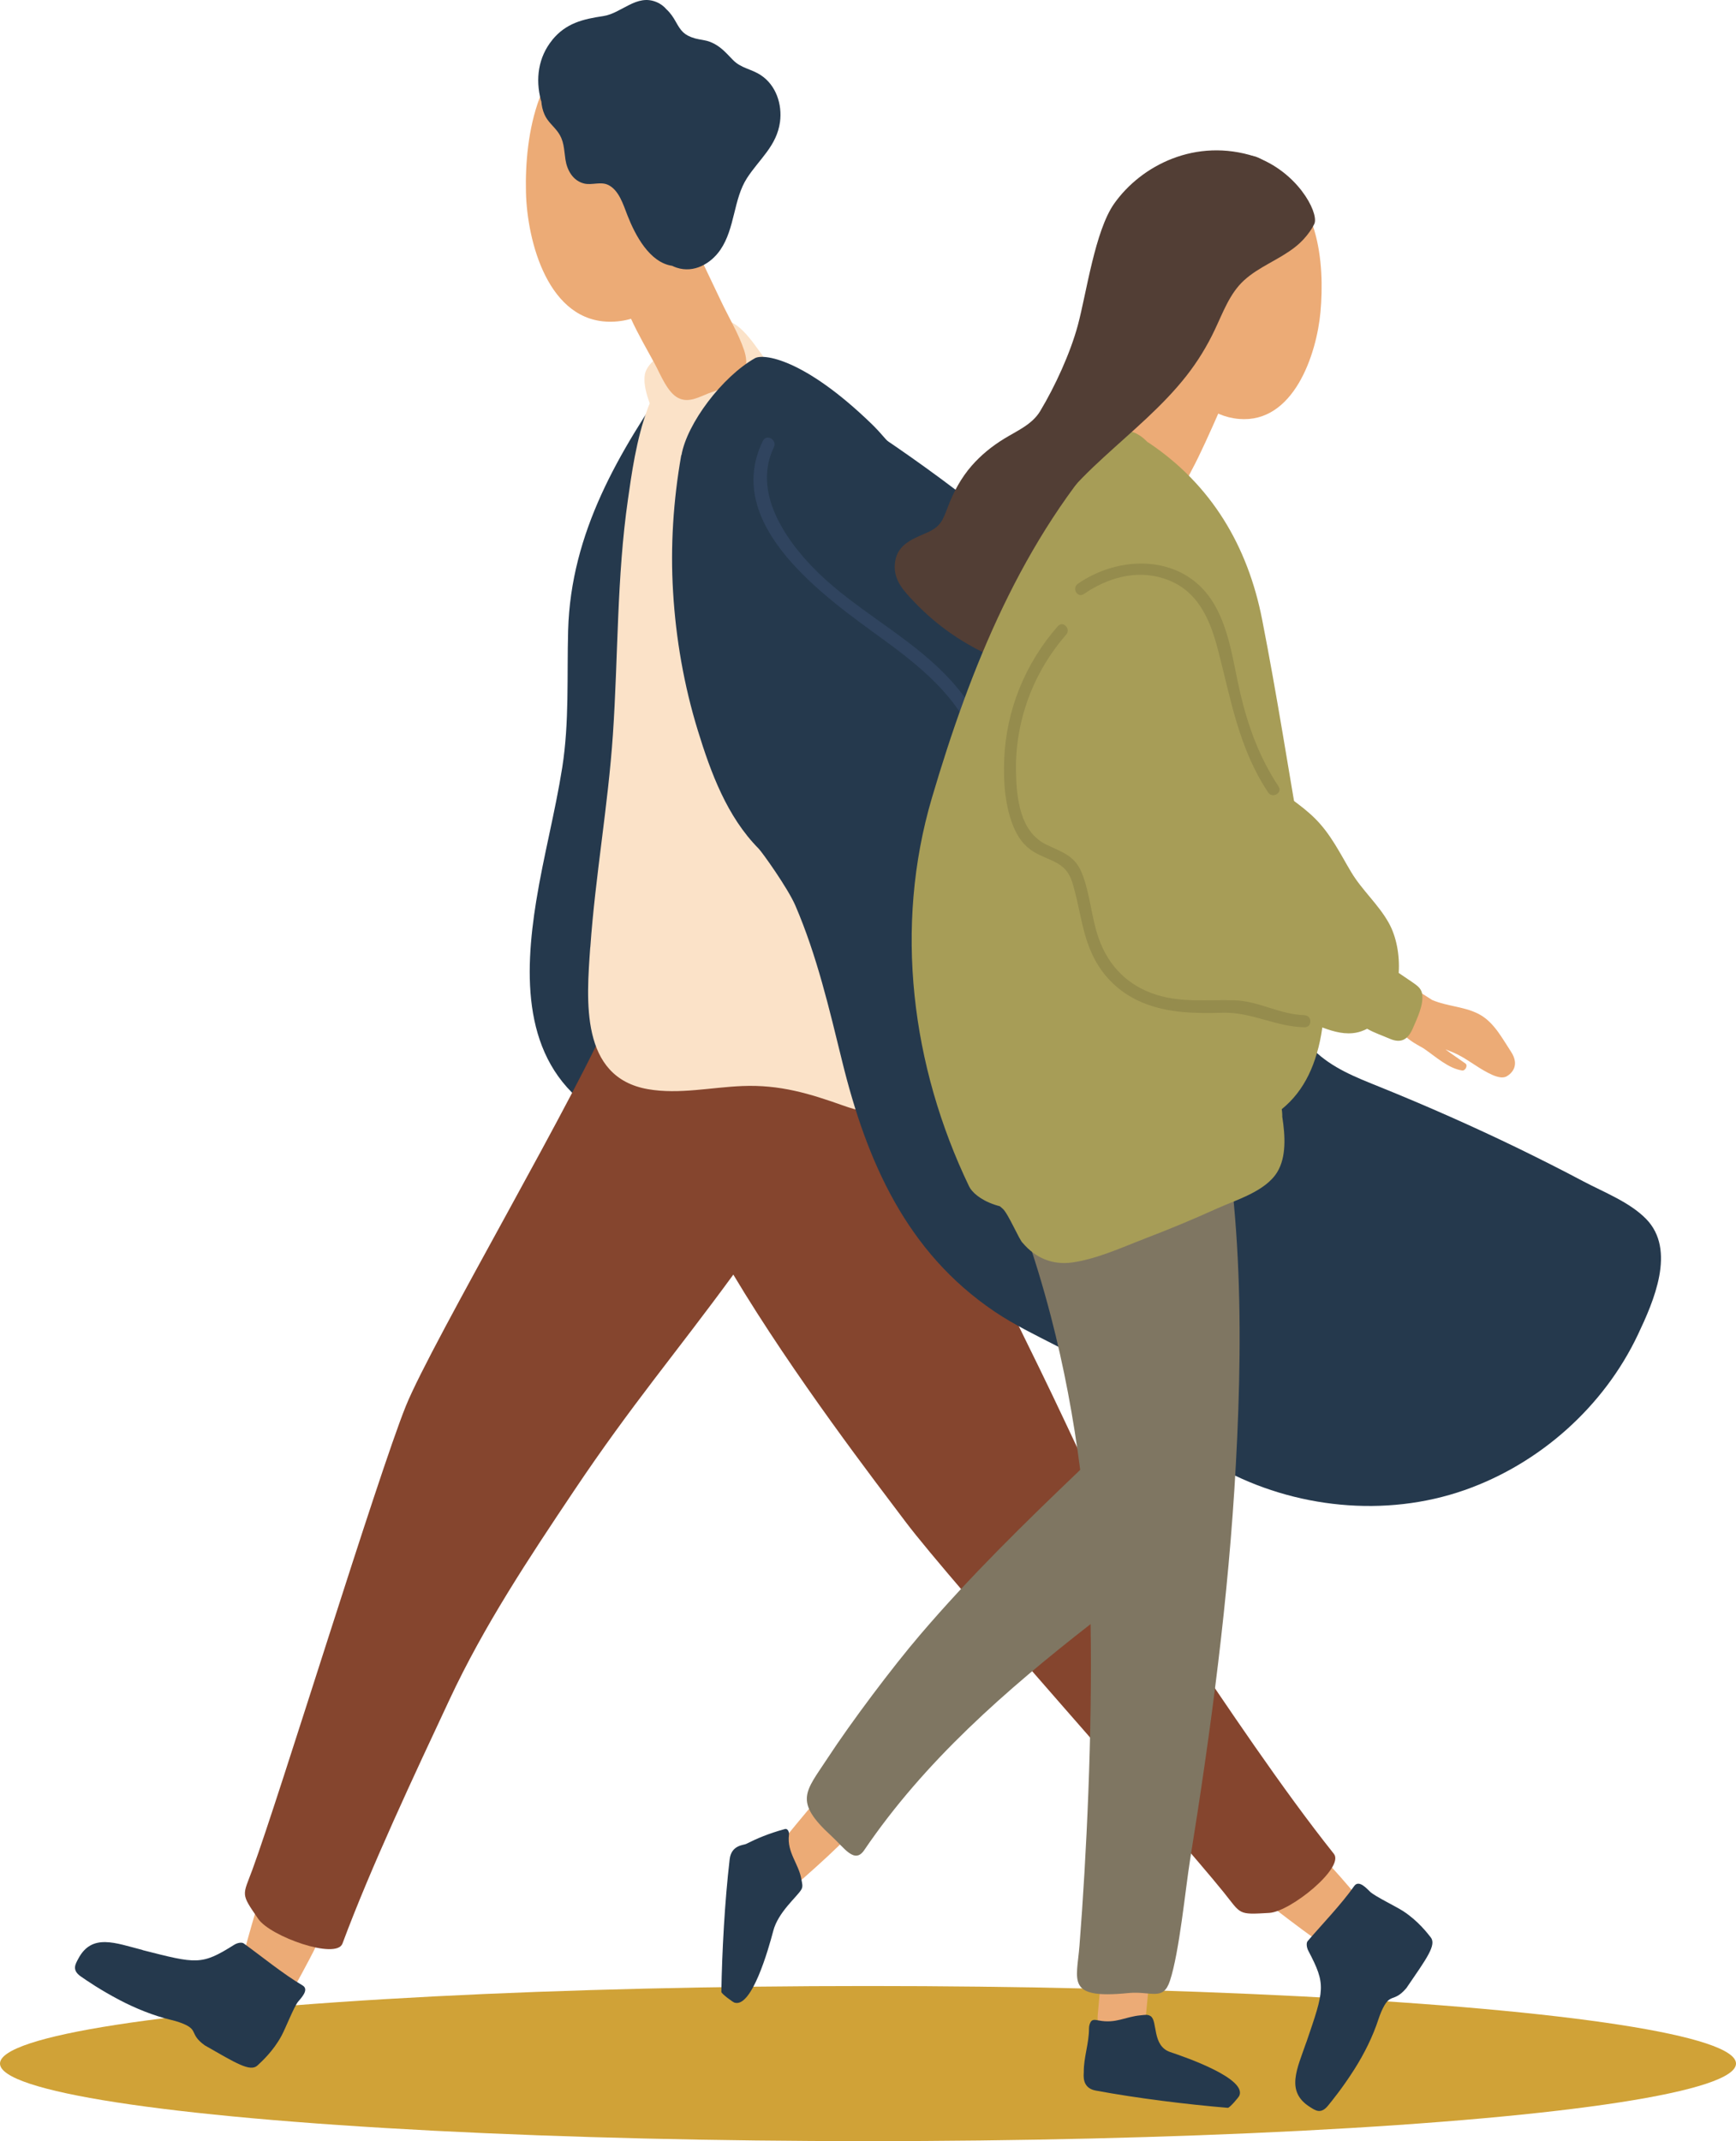
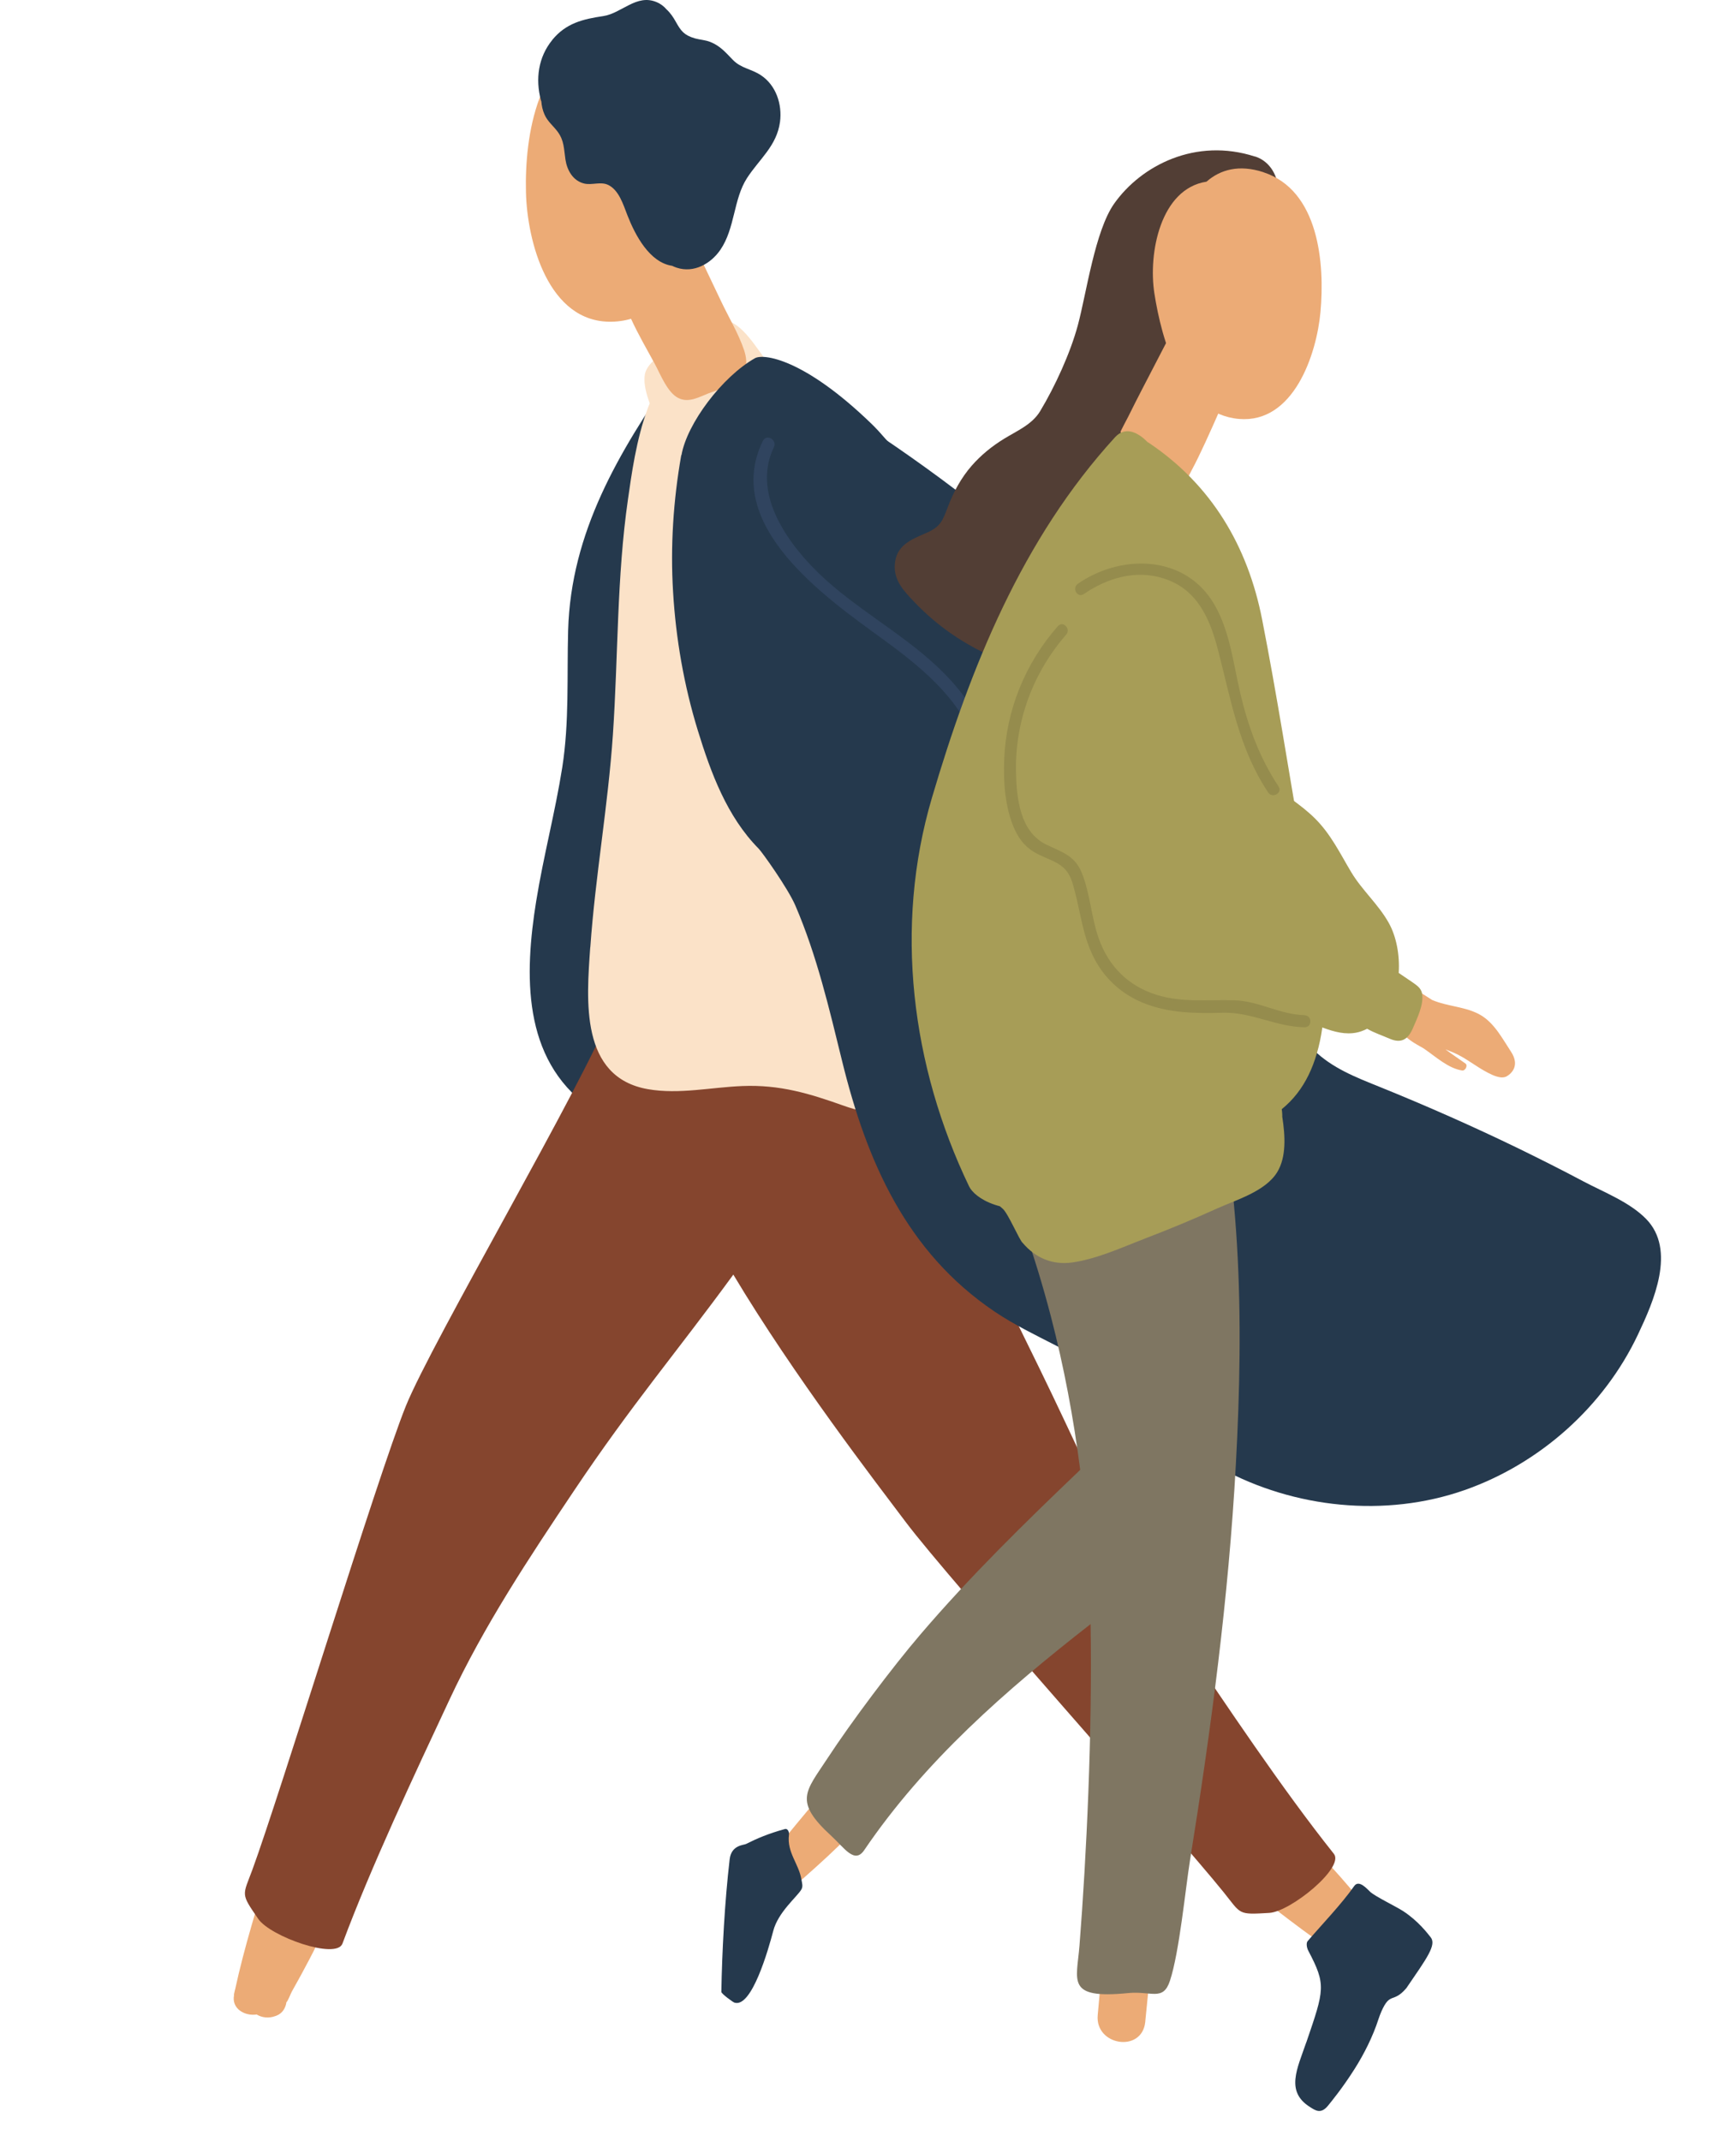
<svg xmlns="http://www.w3.org/2000/svg" id="_レイヤー_2" data-name="レイヤー 2" viewBox="0 0 219 270">
  <defs>
    <style>
      .cls-1 {
        fill: #a79d57;
      }

      .cls-2 {
        fill: #ecab76;
      }

      .cls-3 {
        fill: #fbe2c8;
      }

      .cls-4 {
        fill: #85452e;
      }

      .cls-5 {
        fill: #d0a237;
      }

      .cls-6 {
        fill: #30445f;
      }

      .cls-7 {
        fill: #523e35;
      }

      .cls-8 {
        fill: #7f7662;
      }

      .cls-9 {
        fill: #25394d;
      }

      .cls-10 {
        fill: #958c4d;
      }
    </style>
  </defs>
  <g id="_レイヤー_1-2" data-name="レイヤー 1">
    <g>
-       <ellipse class="cls-5" cx="109.5" cy="260.22" rx="109.5" ry="9.78" />
      <g>
        <g>
          <path class="cls-3" d="M81.34,47.26c.32-1.83,2.94-3.03,4.32-3.95,1.5-1,3.81-3.07,5.75-2.9,2.22.19,4.13,3.72,5.38,5.19.88,1.04-.62,2.55-1.51,1.5-.06-.08-.13-.16-.2-.25.02.08.03.15.05.23.18.99-1,1.87-1.8,1.04-.02-.02-.05-.05-.07-.07-.12.52-.62.95-1.12.94.23.83-.58,1.37-1.3,1.23.32.88-.86,1.62-1.59,1.17-.04-.02-.07-.05-.11-.07-.04.2-.12.4-.23.6-.28.48-.91.65-1.39.42-.29.32-.72.5-1.13.29-.21.34-.59.44-.97.36.08.38.17.76.25,1.13.29,1.37-1.58,1.85-2.08.57-.78-2.01-2.62-5.25-2.24-7.44Z" />
          <path class="cls-2" d="M29.5,251.56c.04-.21.09-.42.14-.63,0,0,0,0,0,0,0-.02.01-.03.02-.05,1.16-5.39,2.86-10.68,4.42-15.97.49-1.67.92-4.2,2.95-4.65,2.08-.46,4.63,1.3,6.37,2.25,1.2.66,1.34,1.77.89,2.69-.01.03-.02.06-.03.1-1.31,3.28-2.64,6.57-4.2,9.74-.66,1.35-1.36,2.68-2.08,4-.39.71-.78,1.41-1.17,2.11-.12.22-.54,1.3-.67,1.31-.11.74-.5,1.43-1.27,1.72-.04.01-.08.03-.11.04-.83.32-1.71.22-2.38-.19-1.49.23-3.21-.72-2.85-2.47Z" />
-           <path class="cls-9" d="M17.98,245.91c6.84,1.74,7.43,1.93,11.55-.66.44-.28.98-.35,1.22-.18,2.24,1.62,5.02,3.89,7.41,5.29.91.53-.22,1.64-.56,2.06-.52.64-1.6,3.41-2.1,4.32-1.06,1.95-2.52,3.25-3.02,3.72-.91.85-2.73-.3-6.65-2.54-2.12-1.53-.56-1.98-3.21-2.91-.33-.11-.67-.21-1.01-.29-2.22-.53-4.5-1.45-6.52-2.51-2.5-1.31-4.22-2.51-4.87-2.96-1.2-.82-.7-1.57-.35-2.24,1.72-3.26,4.68-1.99,8.13-1.11Z" />
          <path class="cls-2" d="M169.97,247.3c-.18-.12-.36-.24-.54-.36,0,0,0,0,0,0-.01-.01-.03-.02-.04-.03-4.62-3.03-8.96-6.52-13.33-9.89-1.38-1.06-3.59-2.38-3.28-4.42.32-2.1,2.89-3.84,4.41-5.11,1.05-.88,2.14-.6,2.83.15.03.02.05.04.08.06,2.6,2.41,5.18,4.83,7.59,7.43,1.02,1.1,2.02,2.24,2.99,3.38.52.61,1.04,1.23,1.55,1.85.16.2,1.02.97.98,1.1.65.37,1.15.98,1.15,1.8,0,.04,0,.08,0,.12,0,.88-.41,1.67-1.04,2.15-.33,1.46-1.84,2.72-3.34,1.75Z" />
          <path class="cls-9" d="M164.8,257.53c2.28-6.66,2.51-7.23.25-11.53-.24-.46-.27-1.01-.09-1.22,1.8-2.1,4.29-4.68,5.87-6.94.6-.86,1.62.35,2.02.72.6.57,3.28,1.86,4.15,2.43,1.87,1.21,3.06,2.77,3.48,3.3.78.97-.52,2.69-3.06,6.41-1.7,1.99-2.03.4-3.16,2.96-.14.32-.26.65-.37.98-.7,2.16-1.8,4.36-3.02,6.28-1.51,2.38-2.84,3.99-3.34,4.61-.92,1.13-1.63.57-2.27.17-3.12-1.96-1.62-4.81-.47-8.16Z" />
          <path class="cls-9" d="M67.65,113.59c.91-5.64,2.39-11.18,3.28-16.82.9-5.75.58-11.48.74-17.27.35-12.44,6.41-22.47,13.28-32.46,1.35-1.96,4.58-.11,3.22,1.88-.13.19-.26.39-.4.58.32.17.61.43.8.72.48.74.37,1.45.01,2.2-.15.32-.44.56-.77.72,0,.45-.55,1.42-.61,1.57-.33.88-.65,1.77-.94,2.67-.48,1.46-.9,2.94-1.27,4.43.37,5.3-.6,10.68-.67,15.98-.06,4.39.15,8.79.62,13.15.43.21.8.56.99,1.06,2.68,7.21,2.39,14.74,2.28,22.26,3.48,2.19,6.77,4.69,9.79,7.48,9.56,7.01,18.93,14.28,28.08,21.82,1.63,1.34-.56,4.21-2.28,2.94-3.65-2.7-7.4-5.25-11.25-7.64,3.95,3.04,7.93,6.03,11.93,9.01,1,.75,1.02,1.93.49,2.71,1.71-.03,3.42-.25,5.1-.67,2.34-.59,3.33,3,1,3.6-4.72,1.21-9.69,1.13-14.32-.44-2.23-.76-4.32-1.82-6.25-3.17-2.09-1.46-3.98-3.25-6.32-4.32-5.09-2.33-11.24-.99-16.66-1.51-4.68-.45-9.35-1.68-13.21-4.46-8.46-6.12-8.16-16.73-6.66-26.03Z" />
          <path class="cls-4" d="M31.85,235.74c3.41-9.28,15.8-49.65,19.35-58.44,3.28-8.11,22.4-40.61,25.95-49.78.7-1.81,4.3-1.24,5.37-.12,1.09-1.05,2.6-.49,3.37.62.3-.02.61.02.91.11.45-.75.89-1.51,1.34-2.26,1.57-2.63,5.75-.63,4.32,2.17-.01.02-.02.05-.04.07.34-.1.72-.17,1.14-.21.21-.02.41-.02.61-.02.51-1.72,3.38-2.65,4.39-.77,1.13-.08,2.32.08,3.43.43-.04-.12-.07-.25-.1-.37-.56-1.92-1.09-3.85-1.58-5.79-.76-2.99,3.83-4.45,4.61-1.44.29,1.1.58,2.21.88,3.31.61.24,1.14.69,1.42,1.36,1.12-1.26,3.52-1.35,4.09.74,5.39,19.89,14.33,35.39,23.06,53.97,4.34,9.24,8.74,18.48,14.45,26.98,5.76,8.56,13.02,19.41,19.45,27.47,1.38,1.72-5.46,7.29-8.15,7.45-4.01.24-3.51.19-5.75-2.6-6.21-7.71-34.45-39.16-40.15-46.74-3.65-4.85-14.05-18.34-21.71-31.15-7.25,9.92-12.8,16.36-20.11,27.27-5.69,8.49-11.35,17.02-15.68,26.29-4.37,9.34-9.93,21.15-13.52,30.8-.77,2.07-9.08-.89-10.61-3.1-2.28-3.3-1.98-2.89-.74-6.25Z" />
          <path class="cls-3" d="M74.47,119.45c.63-8.97,2.24-17.85,2.85-26.83.67-9.89.48-19.83,1.9-29.66.85-5.89,2.41-18.43,10.29-19.03.38-.51.99-.85,1.84-.81,3.66.18,5.87,2.58,7.93,5.36,2.47,3.33,4.77,6.8,6.77,10.43,4.11,7.43,6.47,15.24,7.39,23.67,1,9.17,1.62,18.25,3.56,27.29.91,4.24,2,8.44,3.27,12.58,1.03,3.38,2.39,6.91,1.91,10.5-1.04,7.93-9.47,8.71-15.67,6.51-4.37-1.56-8.11-2.7-12.84-2.51-3.93.15-7.99,1.08-11.91.4-8.64-1.49-7.76-11.27-7.3-17.9Z" />
          <path class="cls-2" d="M76.05,4.43c3.58-.9,6.27.04,8.18,1.95,6.62,1.48,7.79,10.97,6.47,16.78-1.51,6.66-5.19,17.28-13.57,17.41-7.98.13-10.64-10.15-10.78-16.36-.17-7.12,1.45-17.69,9.7-19.78Z" />
          <path class="cls-2" d="M78.02,34.2c.03-1.76,1.34-2.38,2.66-1.87.49-1.24,1.87-1.86,3.04-.77.28-1.93,2.96-2.56,4.14-.09,1.05,2.2,2.1,4.41,3.15,6.61.92,1.93,2.17,4.03,2.85,6.05,1.3,3.86-2.23,4.63-4.5,5.48-1.1.42-2.47,1.25-3.79.58-1.38-.7-2.23-2.94-2.97-4.31-1.82-3.38-4.65-7.89-4.58-11.7Z" />
          <path class="cls-9" d="M69.67,5.03c1.73-2.11,3.86-2.62,6.43-3,2.33-.35,4.2-2.84,6.74-1.76.53.22.93.55,1.26.93.47.43.84.98,1.15,1.54.65,1.15,1.02,1.69,2.42,2.1.68.19,1.29.19,1.96.46,1.22.49,1.91,1.31,2.8,2.23,1.07,1.11,2.35,1.14,3.58,1.97,1.9,1.27,2.68,3.67,2.39,5.87-.41,3.03-2.6,4.68-4.16,7.08-1.73,2.67-1.5,6.34-3.37,9.06-1.21,1.76-3.34,2.95-5.49,2.25-.21-.07-.41-.15-.59-.24-2.86-.42-4.67-3.89-5.64-6.37-.51-1.3-1.07-3.22-2.47-3.85-.93-.42-2.01.07-2.96-.15-1.44-.33-2.19-1.69-2.39-3.04-.2-1.33-.15-2.35-.96-3.47-.57-.78-1.28-1.29-1.68-2.2-.24-.55-.36-1.1-.4-1.65-.02-.06-.05-.11-.06-.17-.7-2.66-.33-5.42,1.45-7.59Z" />
          <path class="cls-9" d="M85.97,57.39c.69-3.97,5.12-9.87,9.27-12.22,1.02-.58,6.11-.05,14.75,8.32,8.27,8.01,45.14,62.66,51.11,72.58,1.36,2.25,2.76,4.52,4.66,6.37,2.3,2.24,5.24,3.39,8.17,4.57,5.99,2.42,11.9,5.03,17.71,7.85,2.72,1.33,5.43,2.69,8.1,4.11,2.59,1.37,5.83,2.61,7.91,4.73,3.84,3.91.95,10.43-1.01,14.57-4.29,9.09-12.38,16.3-21.87,19.63-10.01,3.51-21.51,2.3-30.78-2.75-5.13-2.79-8.85-7.05-13.25-10.76-4.56-3.85-10.35-5.68-15.26-8.99-11.14-7.51-16.14-18.95-19.24-31.57-1.64-6.66-3.18-13.31-5.9-19.63-.95-2.21-4.22-6.77-4.63-7.18-4-4.04-6.04-9.58-7.68-14.91-1.74-5.66-2.77-11.56-3.12-17.47-.35-5.76.03-11.55,1.03-17.24Z" />
          <path class="cls-9" d="M96.21,62.3c.99,6.47,6.26,10.88,11.31,14.45,5.89,4.15,11.53,8.51,13.84,15.65,2.38,7.34-.32,15.44-3.28,22.25-.6,1.38-.11,2.57,1.28,3.14,2.32.95,4.64,1.9,6.96,2.85,1.47.6,3.14,1.65,4.77.98,1.46-.6,2.12-2.37,2.79-3.66.97-1.87,1.85-3.77,2.66-5.71,3.18-7.61,6.18-16.86,4.27-25.14-1.9-8.25-7.9-14.7-13.99-20.24-6.45-5.87-22.43-16.74-23.61-16.4-5.28,1.52-7.82,6.55-7.02,11.83ZM127.45,82.05c.15.09.31.18.46.27.04.25.09.49.15.72-.1-.14-.2-.28-.31-.42-.1-.19-.2-.38-.31-.57Z" />
-           <path class="cls-2" d="M116.72,119.99c.75-1.1,2.22-2.92,3.75-2.34.8.3,1.6.86,2.4,1.22.58.27,1.14.58,1.6,1.02.6-.55,1.83-.3,1.82.74,0,1.6-.38,5.87-2.9,5.46-1.09-.18-1.8-1.45-2.55-2.15-1.11-1.03-2.38-1.83-3.74-2.49-.5-.24-.69-1.01-.38-1.46Z" />
          <path class="cls-6" d="M96.25,55.59c.45-.92,1.82-.12,1.38.8-3.13,6.46,2.75,13.54,7.39,17.47,4.82,4.1,10.52,7.14,14.84,11.84,3.53,3.84,5.87,8.57,5.6,13.87-.3,6.04-3.35,11.37-6.45,16.4,0,0,0,0,0,0-.14,1.12,7.59,3.5,8.63,3.81,1.3.39,1.54.65,2.68-.05.94-.57,1.21-1.23,1.74-2.16.7-1.2,1.38-2.42,2.03-3.64,2.8-5.24,5.01-10.72,5.95-16.61.16-1.01,1.69-.58,1.54.42-1.23,7.97-4.88,15.92-9.31,22.63-1.89,2.87-5.14,1.04-7.83.02-1.88-.71-3.73-1.53-5.49-2.5-.77-.43-1.55-.79-1.57-1.67-.12-.21-.14-.48.03-.75,3.62-5.85,7.61-12.59,6.18-19.76-1.33-6.64-6.92-11.26-12.12-15.04-7.2-5.23-20.46-14.4-15.22-25.1Z" />
        </g>
        <g>
          <path class="cls-2" d="M139.33,245.32c-.34,2.92-.58,5.85-.85,8.78-.36,3.85,5.54,4.8,5.99.92,0-.06.01-.11.02-.17,0-.02,0-.03,0-.05.28-2.85.59-5.71.8-8.57.28-3.82-5.51-4.8-5.96-.91Z" />
-           <path class="cls-9" d="M147.63,258.77c-2.32-.78-1.57-3.89-2.46-4.52-.4-.28-.8-.15-1.24-.12-2.04.18-3.11,1.08-5.35.65-.36-.07-.65-.13-.87.05-.2.17-.33.6-.33.94.01,1.9-.68,3.66-.66,5.54,0,.32-.28,1.98,1.49,2.31,5.25.98,11.63,1.76,16.68,2.18.23.02,1.37-1.32,1.46-1.54.89-2.13-6.44-4.73-8.72-5.49Z" />
          <path class="cls-2" d="M103.45,226.48c-1.93,2.22-3.78,4.52-5.65,6.78-2.47,2.98-.89,8.18,1.67,5.23.04-.04,6.61-5.66,8.4-7.91,2.38-3-1.85-7.06-4.42-4.1Z" />
          <path class="cls-9" d="M97.55,243.48c.62-2.36,2.97-4.26,3.53-5.19.25-.41.1-.81.03-1.24-.32-2.02-1.86-3.43-1.58-5.68.05-.36-.17-.82-.5-.73-2.12.58-3.59,1.22-4.92,1.89-.29.15-1.84.12-2.06,1.91-.62,5.28-.97,11.69-1.05,16.74,0,.23,1.42,1.27,1.64,1.35,2.19.74,4.3-6.73,4.91-9.05Z" />
          <path class="cls-7" d="M158.31,19.74c-7.45-2.41-14.33,1.1-17.75,5.93-2.43,3.44-3.5,11.3-4.59,15.35-.95,3.51-2.86,7.68-4.76,10.84-1.02,1.68-2.92,2.47-4.53,3.46-1.53.94-2.91,2.05-4.09,3.4-1.33,1.52-2.3,3.31-3.01,5.19-.67,1.78-.95,2.54-2.78,3.32-1.94.83-3.76,1.58-3.92,3.96-.14,2.04,1.18,3.37,2.49,4.75,2.94,3.09,6.48,5.48,10.42,7.12,2.48,1.03,5.63-1.67,4.59-4.08,4.61-6.05,9.51-11.99,13.72-18.32,4.24-6.38,6.14-13.53,6.96-21.08.34-3.18.47-8.01-3.44-9.03-.18-.05-.35-.07-.52-.1.92-.8,1.91-1.53,2.97-2.15,2.2-1.28,5.5-2.71,8.08-1.87,3.97,1.3,4.18-5.41.18-6.7Z" />
          <path class="cls-2" d="M179.74,132.3c-.53-.36-2.31-1.17-2.69-2-.54-.34-1.08-.77-1.44-.98-1.22-.75-2.42-1.52-3.6-2.32-.34-.23-.1-.66.23-.69,0-.18.11-.35.26-.39.14-.94,1.49-2,1.75-2.79.04-.11.11-.18.2-.21-.01-.27.34-.56.66-.36,1.86,1.17,3.71,2.36,5.56,3.54,1.96.84,4.28.83,6.11,1.9,1.74,1.02,2.73,2.94,3.83,4.61,1.14,1.73.1,2.74-.51,3.1-.69.41-1.75-.1-2.37-.42-1.53-.78-2.83-1.91-4.42-2.58-.32-.13-.64-.26-.96-.38.53.41,2.36,1.66,2.53,1.79.31.24-.02.93-.43.87-1.73-.26-3.31-1.72-4.71-2.68Z" />
          <path class="cls-2" d="M156.08,46.59s-2.54-.56-3.77-.09c-.44-1.15-1.73-1.73-2.81-.73-.25-1.79.94-9.17-.16-6.88-.99,2.04-5.64,10.85-6.63,12.89-.53,1.09-.77,1.46-1.34,2.62-.36.73,8.3,6.21,8.33,6.14.27-.53.52-1.04.75-1.47,1.7-3.12,5.63-12.47,5.63-12.47Z" />
          <path class="cls-2" d="M159.37,21.71c-3.04-.99-5.41-.34-7.17,1.2-5.8.89-7.37,9.01-6.57,14.1.91,5.83,3.46,15.21,10.68,15.82,6.88.58,9.78-8.13,10.27-13.48.56-6.14-.2-15.35-7.2-17.63Z" />
          <path class="cls-8" d="M151.68,129.56c-.45-1.6-2.04-1.85-3.19-1.26-.45-.05-.92.06-1.35.41-2.16,1.76-4.31,3.53-6.46,5.3-.76.16-1.45.7-1.74,1.42-.16.13-.33.27-.49.4-2.52,2.06-5.62,4.86-9.13,4.26-.76-.13-1.42.1-1.92.51-1.83-.98-4.47,1.06-3.02,3.12,2.24,3.2,3.46,7.34,4.75,11,1.3,3.7,2.44,7.45,3.43,11.24,1.66,6.38,2.87,12.86,3.71,19.39-6.98,6.67-13.9,13.43-20.17,20.77-3.55,4.15-8.73,11.05-11.72,15.62-2.74,4.19-4.31,5.38.5,9.78,1.63,1.49,2.92,3.58,4.14,1.79,7.63-11.24,17.89-20.19,28.56-28.51.23,13.76-.52,29.32-1.4,40.53-.35,4.48-1.74,6.78,6.13,6,2.93-.29,4.42,1.07,5.28-1.55,1.2-3.65,1.94-11.53,2.55-15.31,2.65-16.47,4.85-33.04,5.76-49.7,1.01-18.47.79-37.28-4.22-55.21Z" />
          <path class="cls-1" d="M161.76,140.88c.02-.71-.1-1.46-.39-2.25-1.48-3.97-7.1-2.43-6.34,1.74.19.51-3.19,2.17-6.74,3.77,1.06-2.71-1.64-6.27-4.46-4.16-2.55,1.91-5.24,3.62-8.1,5.06-1.61.81-3.82,1.33-5.64,2.19-3.1-1.1-6.57,2.78-3.61,5.18.69.56,2.15,4.06,2.55,4.34,1.57,1.85,3.72,2.82,6.3,2.44,3.11-.45,6.28-1.92,9.19-3.04,3.04-1.16,6.04-2.41,9-3.75,2.46-1.11,6.12-2.16,7.61-4.6,1.16-1.91,1-4.56.64-6.92Z" />
          <path class="cls-1" d="M164.21,106.68c-1.65-9.52-3.13-19.08-4.99-28.56-1.81-9.25-6.39-16.99-14.31-22.29-.05-.03-.1-.05-.14-.08-1.09-1.11-2.73-2.11-4.1-.62-11.74,12.84-18.25,29.02-23.11,45.49-4.8,16.26-2.6,33.82,4.7,49,.64,1.33,4.13,4.06,11.79,2.32,4.48-1.02,8.72-2.63,12.84-4.59,4.14-1.96,8.34-3.85,12.42-5.94,3.59-1.83,5.67-4.7,6.8-8.53,2.47-8.36-.46-17.9-1.9-26.2Z" />
-           <path class="cls-7" d="M158.31,19.74c-.85-.3-8.64-.22-10.96,1.77-1.74,1.5-3.67,4.7-4.03,7.12-1.11,1.77-1.94,3.83-1.68,5.82-.59,1.37-1.03,2.8-1.21,4.22-.6,1.41-1.33,3.12-.72,4.52.01.03.03.06.05.1-.1.32-.21.63-.31.95-.61,1.97-1.54,4-.73,6.01.24.59.9,1.09,1.57,1.14.07.13.16.24.26.35-1.21,1.1-2.44,2.18-3.64,3.29-1.62,1.49-3.21,3.02-4.67,4.66-1.77,1.99-3.13,4.38-5.07,6.22-1.61,1.52.39,4.36,2.08,2.83,1.86-1.68,3.17-3.73,4.74-5.66,1.61-1.97,3.42-3.75,5.29-5.46,3.58-3.29,7.39-6.4,10.4-10.24,1.41-1.8,2.6-3.74,3.57-5.8,1.03-2.16,1.88-4.58,3.69-6.23,1.9-1.73,4.36-2.57,6.42-4.18,1.67-1.3,2.42-2.84,2.48-3.03.46-1.49-2.23-6.51-7.55-8.39Z" />
          <path class="cls-1" d="M179.4,125.28c-.14-.7-.69-1.04-1.24-1.43-.57-.39-1.14-.78-1.71-1.16.15-2.29-.31-4.63-1.26-6.32-1.3-2.33-3.36-4.1-4.73-6.39-1.43-2.39-2.56-4.77-4.57-6.77-1.81-1.8-4.03-3.09-6-4.68-2.19-1.77-3.77-3.95-5.08-6.43-2.72-5.13-4.04-11.17-7.7-15.79-1.84-2.32-4.35-4.26-7.42-4.39-3.18-.14-5.7,1.67-7.63,4.04-1.15,1.41-2.31,7.82-2.56,9.86-.78,6.48.06,13.25,2.03,19.46.91,2.86,2.09,5.63,3.28,8.39,1.14,2.63,2.25,5.31,4.19,7.48,3.62,4.05,10.5,6.3,15.78,6.72,2.82.22,5.75-.15,8.52.47,2.7.61,5.55,2.69,8.42,1.71.26-.09.51-.2.75-.32.88.51,1.87.83,2.83,1.25,1.47.64,2.33.09,2.93-1.3.52-1.21,1.43-3.05,1.16-4.4Z" />
          <path class="cls-10" d="M161.29,99.17c-2.42-3.66-3.84-7.56-4.84-11.81-.9-3.87-1.39-8.42-3.67-11.79-3.86-5.69-11.6-5.58-16.81-1.95-.79.55-.04,1.84.76,1.29,2.96-2.04,6.6-3.11,10.13-1.95,4.19,1.38,5.74,4.99,6.78,8.95,1.65,6.33,2.64,12.46,6.34,18.02.54.81,1.85.05,1.31-.76Z" />
          <path class="cls-10" d="M164.57,128.01c-3.13-.07-5.74-1.77-8.8-1.87-3.34-.11-6.56.33-9.84-.68-3.61-1.12-6.08-3.61-7.33-7.14-.95-2.68-1.07-5.68-2.15-8.3-.89-2.15-2.49-2.57-4.43-3.5-3.36-1.62-3.78-5.84-3.85-9.21-.13-6.35,2.16-12.51,6.34-17.29.63-.72-.42-1.79-1.06-1.06-4.11,4.68-6.52,10.57-6.77,16.8-.12,2.86.11,6.14,1.3,8.78.53,1.18,1.27,2.16,2.38,2.85,1.95,1.2,4.06,1.21,4.88,3.79.97,3.03,1.18,6.23,2.54,9.15,1.32,2.84,3.5,4.92,6.4,6.12,3.21,1.33,6.68,1.35,10.09,1.26,3.63-.1,6.66,1.77,10.3,1.83.98.02.98-1.49,0-1.51Z" />
        </g>
      </g>
    </g>
  </g>
</svg>